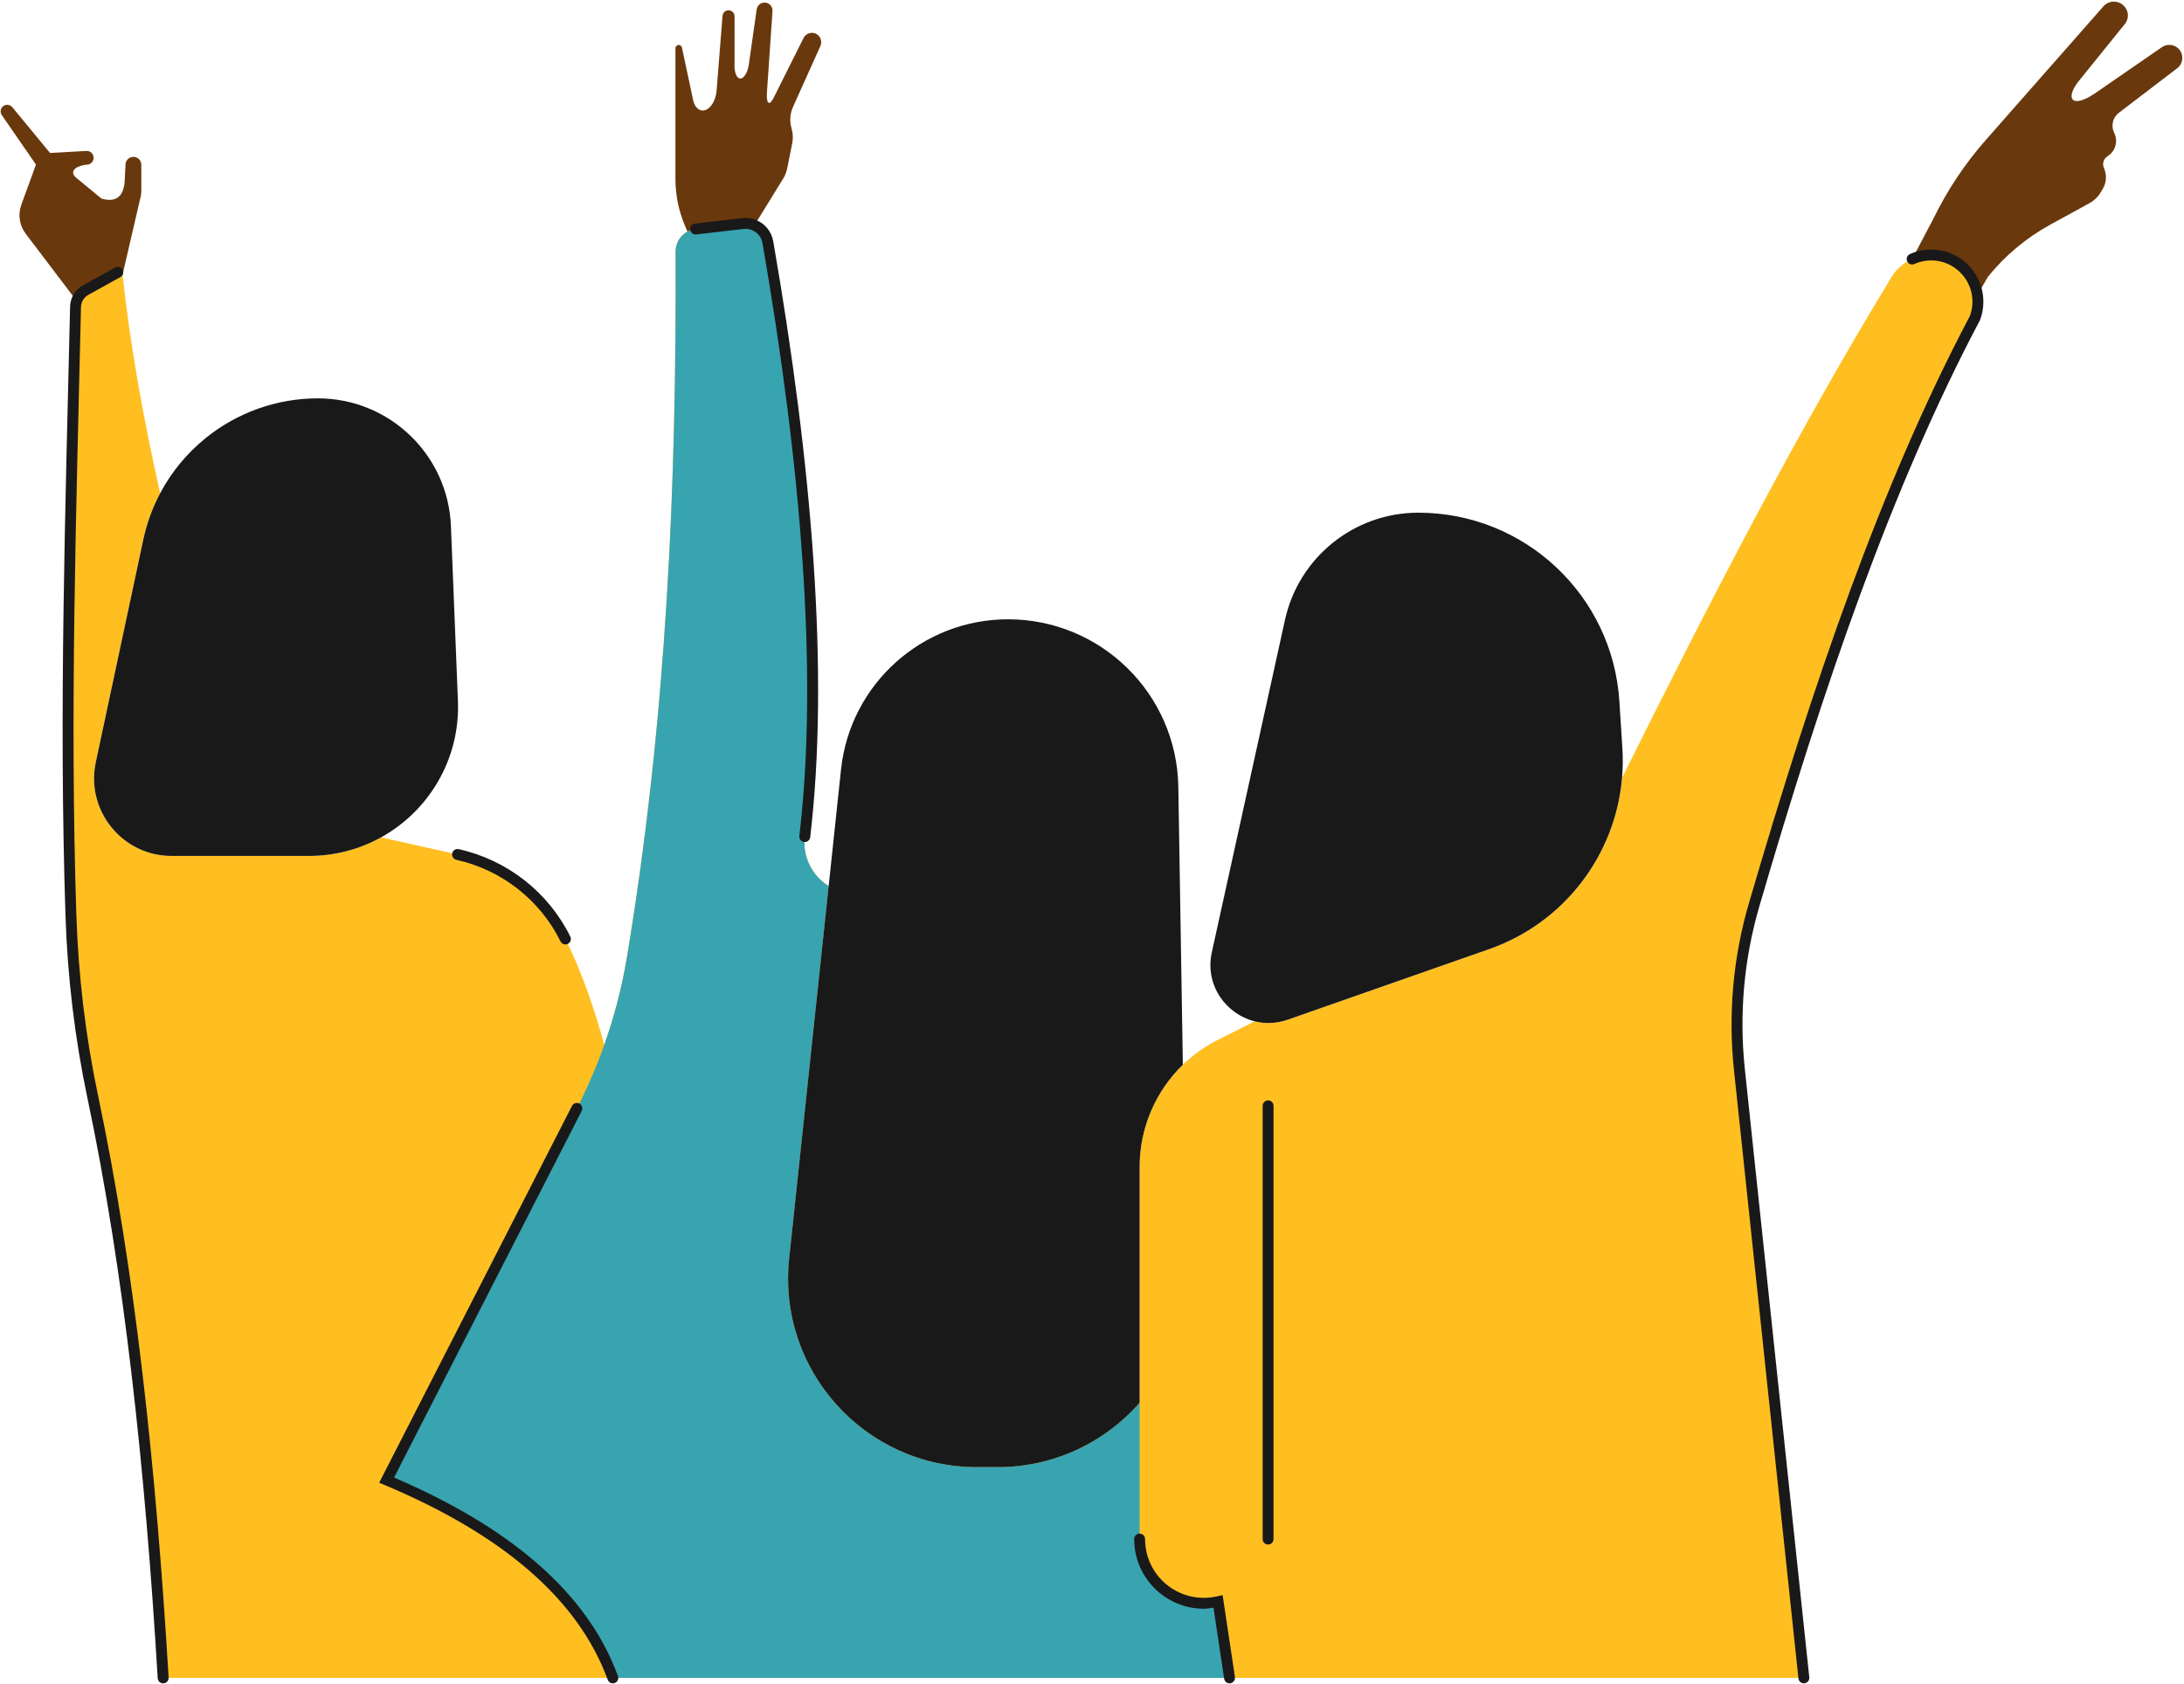
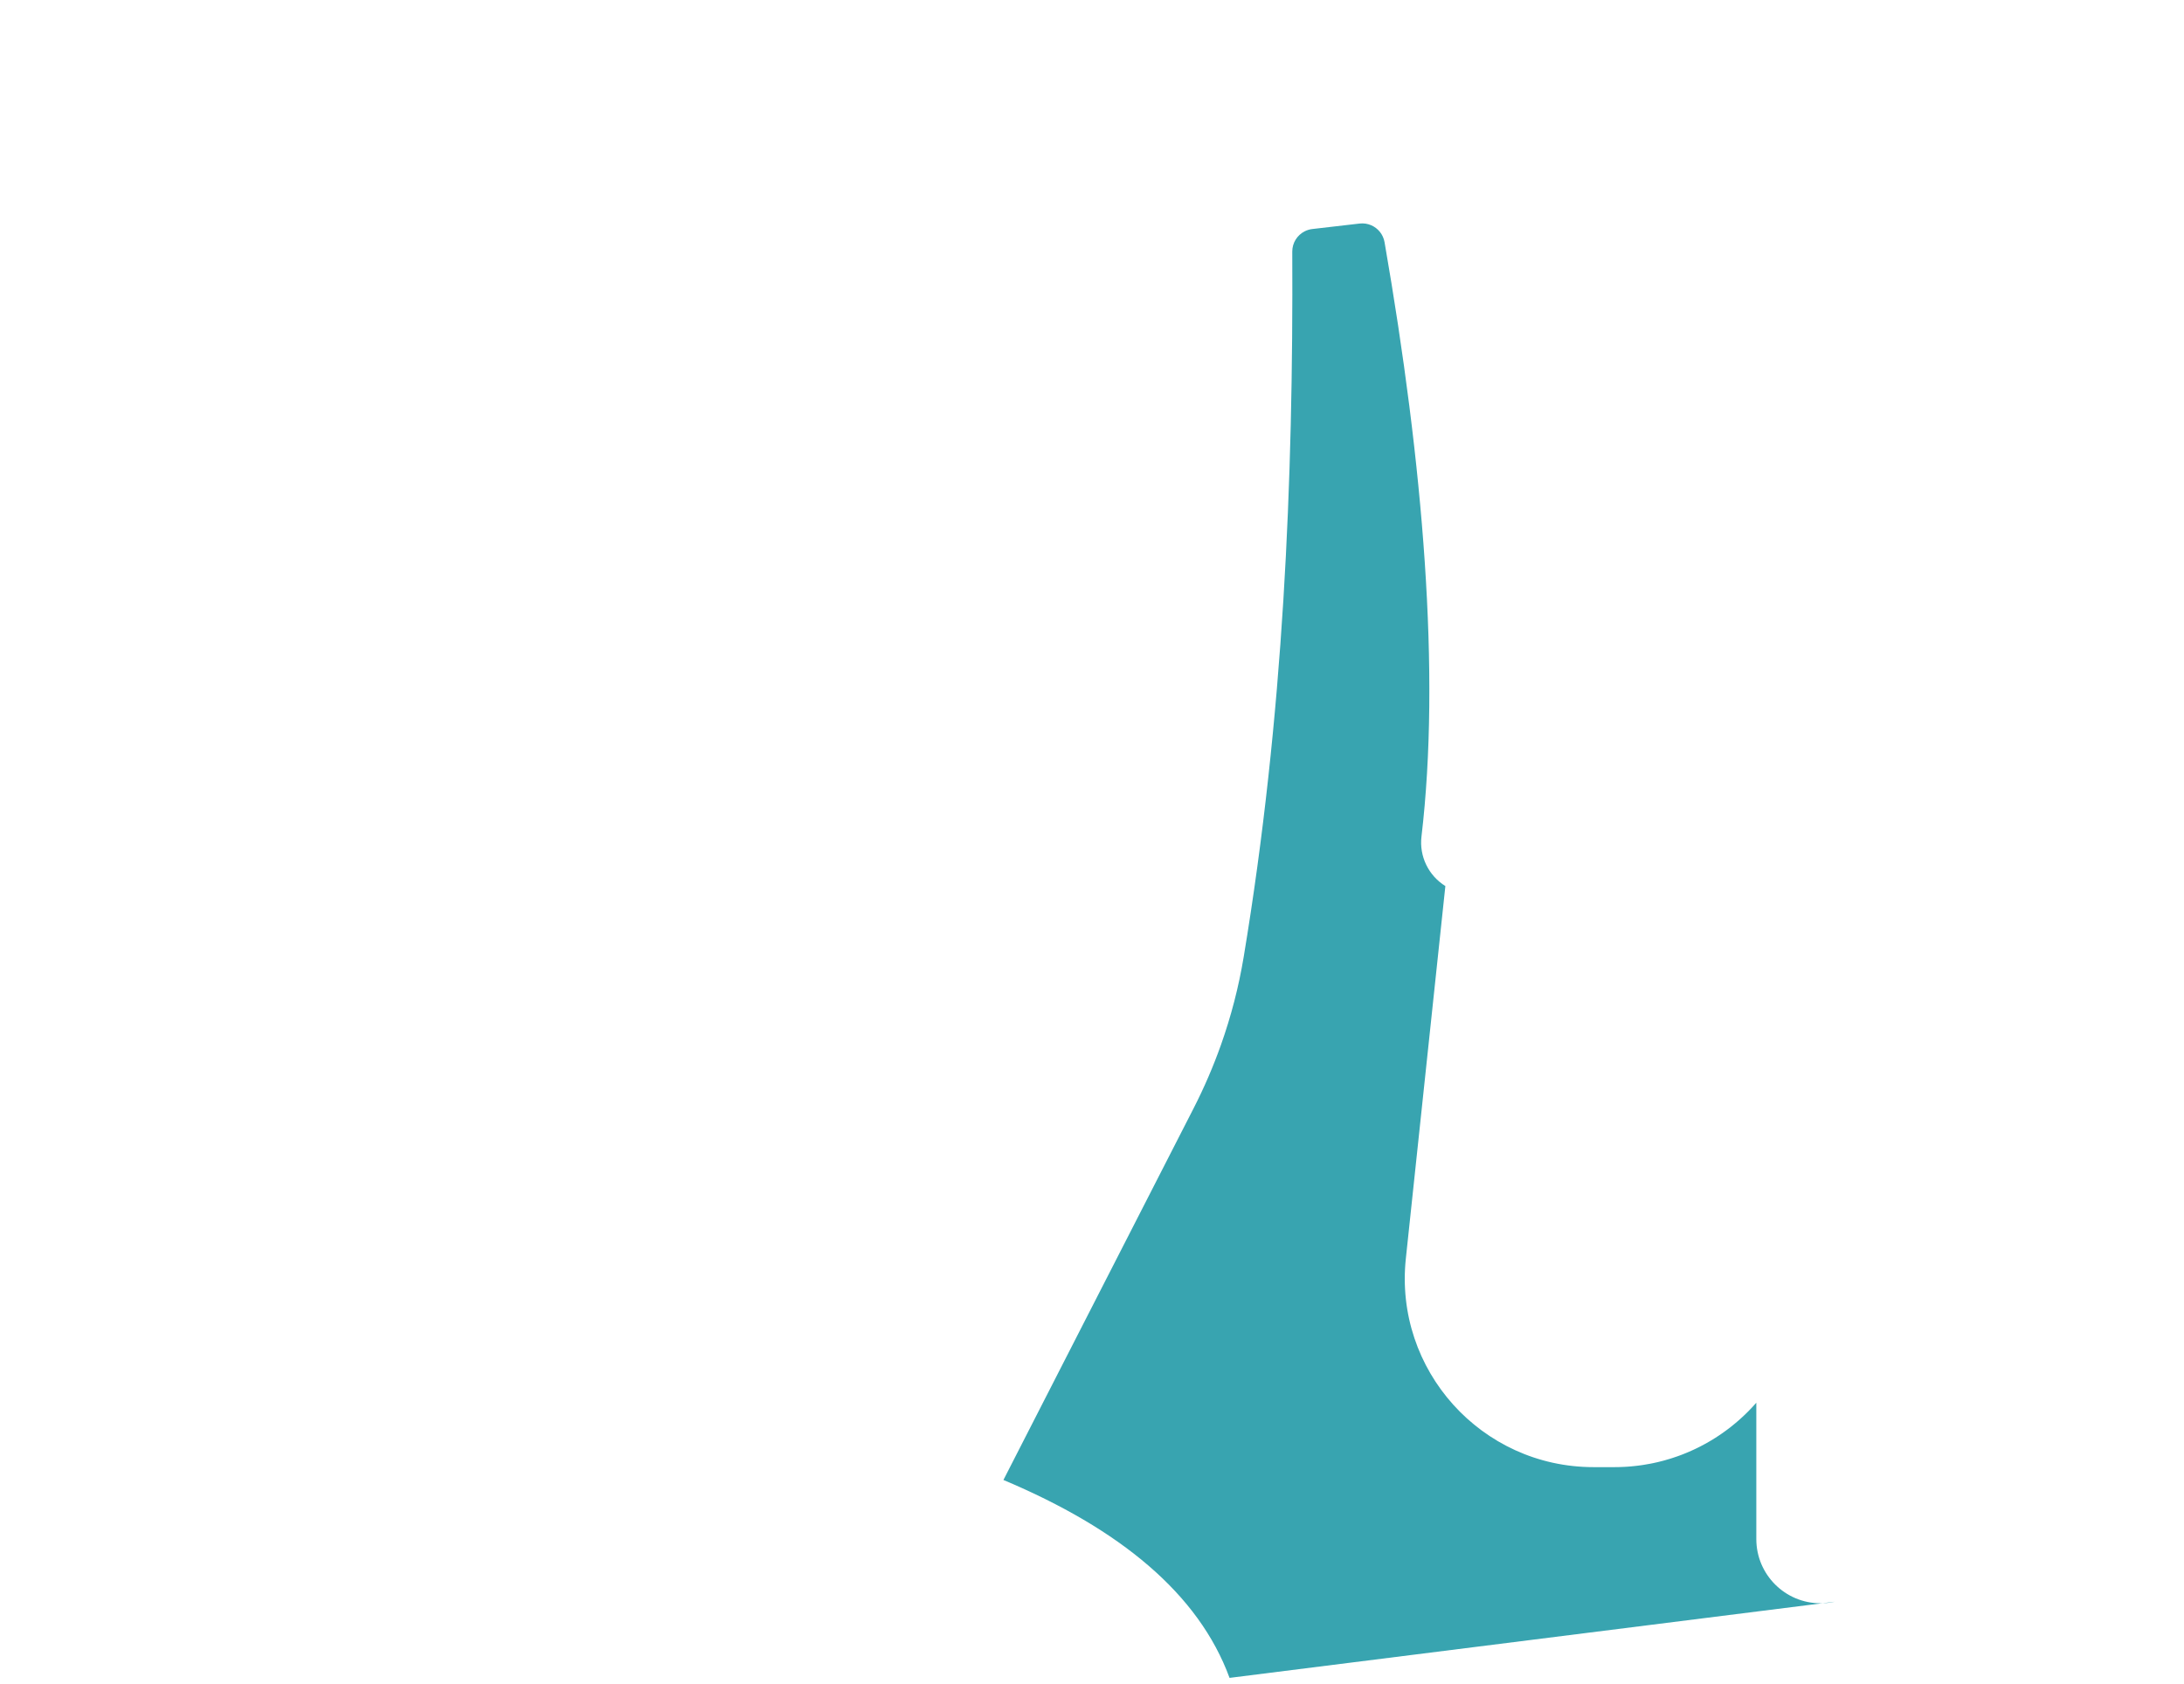
<svg xmlns="http://www.w3.org/2000/svg" fill="#000000" height="2316.1" preserveAspectRatio="xMidYMid meet" version="1" viewBox="-0.9 -2.2 3003.2 2316.1" width="3003.2" zoomAndPan="magnify">
  <g>
    <g paint-order="markers stroke fill">
      <g id="change1_1">
-         <path d="m 15939.298,3290.651 -65.041,7.529 c -3.735,0.435 -7.26,1.515 -10.455,3.135 -10.275,5.19 -17.175,15.856 -17.115,27.961 1.515,315.93 -11.955,639.57 -66.795,969.975 -6.84,41.233 -17.34,81.732 -31.274,121.016 -13.92,-51.359 -31.006,-100.406 -53.4,-145.66 -29.265,-59.175 -83.88,-101.804 -148.305,-116.234 l -105.18,-23.535 c -29.37,16.275 -63.18,25.559 -99.24,25.559 h -188.746 c -67.86,0 -118.455,-62.535 -104.295,-128.894 l 65.295,-306.106 c 4.845,-22.695 12.75,-44.099 23.205,-63.824 -23.235,-103.515 -41.37,-204.075 -51.705,-300.525 -0.345,-3.15 -3.78,-4.936 -6.555,-3.391 l -44.234,24.586 c -5.565,3.075 -9.751,7.965 -12.016,13.695 -1.14,2.91 -1.779,6.03 -1.859,9.24 -6.525,280.635 -15.481,559.41 -6.346,836.625 2.76,83.985 12.66,167.58 30,249.795 50.64,240 79.62,511.154 96.84,799.244 h 618.36 v 0 h 848.015 v 0.01 h 789.736 l -88.634,-836.672 c -8.055,-76.035 -1.261,-152.939 20.173,-226.334 88.2,-302.115 182.461,-578.206 303.901,-807.586 2.64,-7.23 3.916,-14.686 3.916,-22.051 0,-3.09 -0.225,-6.164 -0.66,-9.209 -2.37,-16.365 -11.01,-31.604 -24.84,-42.074 -19.545,-14.805 -44.431,-16.576 -64.951,-7.471 -12.6,5.58 -23.551,15.255 -30.616,28.545 -126.809,208.425 -246.688,440.131 -368.308,685.096 -9.12,106.32 -79.681,199.379 -182.746,235.484 l -276.824,97.006 c -15.675,5.49 -31.32,5.849 -45.6,2.279 l -50.49,25.395 c -18.015,9.06 -34.231,20.685 -48.256,34.305 -37.425,36.285 -59.459,86.701 -59.459,140.461 v 511.904 c 0,30.496 15.449,57.377 38.945,73.25 -23.501,-15.872 -38.957,-42.756 -38.957,-73.256 V 4912.391 c -1.485,1.695 -2.984,3.375 -4.514,5.025 -0.764,0.825 -1.53,1.65 -2.31,2.475 -1.56,1.635 -3.119,3.256 -4.709,4.846 -0.795,0.795 -1.591,1.589 -2.416,2.369 -0.795,0.795 -1.605,1.575 -2.43,2.355 -0.81,0.78 -1.636,1.546 -2.461,2.311 -0.825,0.765 -1.665,1.529 -2.49,2.279 -0.84,0.765 -1.679,1.516 -2.519,2.266 -0.69,0.6 -1.395,1.214 -2.1,1.814 -0.27,0.24 -0.525,0.465 -0.795,0.69 -0.75,0.63 -1.5,1.276 -2.25,1.891 -1.71,1.44 -3.436,2.836 -5.176,4.231 -0.165,0.135 -0.359,0.269 -0.539,0.449 -0.45,0.45 -0.916,0.886 -1.471,1.186 -0.36,0.195 -0.583,0.389 -0.853,0.584 -0.84,0.66 -1.711,1.32 -2.566,1.965 -1.005,0.765 -2.025,1.515 -3.045,2.25 -0.81,0.585 -1.62,1.17 -2.43,1.74 -0.915,0.66 -1.845,1.32 -2.775,1.965 -0.99,0.675 -1.98,1.35 -2.985,2.025 -0.87,0.585 -1.754,1.171 -2.654,1.756 -0.945,0.615 -1.892,1.229 -2.852,1.844 -0.04,0.03 -0.108,0.06 -0.148,0.105 -1.845,1.155 -3.705,2.296 -5.58,3.436 -0.04,0.015 -0.09,0.044 -0.121,0.059 -0.96,0.57 -1.906,1.14 -2.866,1.695 -0.04,0.03 -0.11,0.06 -0.15,0.09 -0.93,0.54 -1.86,1.065 -2.805,1.605 -0.99,0.555 -1.979,1.11 -2.984,1.65 -1.95,1.065 -3.931,2.115 -5.926,3.15 -0.12,0.06 -0.255,0.12 -0.375,0.195 -0.81,0.405 -1.604,0.81 -2.414,1.215 -0.18,0.09 -0.375,0.18 -0.555,0.27 -0.945,0.48 -1.905,0.945 -2.865,1.395 -0.06,0.03 -0.11,0.061 -0.15,0.076 -0.975,0.48 -1.965,0.929 -2.955,1.395 -0.96,0.45 -1.935,0.885 -2.91,1.32 -0.12,0.06 -0.255,0.12 -0.375,0.18 l -2.969,1.305 c -0.825,0.36 -1.665,0.706 -2.49,1.051 -0.45,0.195 -0.902,0.375 -1.352,0.555 -0.63,0.27 -1.275,0.54 -1.92,0.795 -0.315,0.12 -0.628,0.255 -0.943,0.375 -0.945,0.39 -1.892,0.75 -2.852,1.125 -0.03,0 -0.07,0.03 -0.103,0.045 -1.035,0.39 -2.071,0.78 -3.121,1.17 -1.065,0.39 -2.161,0.78 -3.241,1.17 -2.175,0.765 -4.349,1.516 -6.539,2.221 -0.93,0.3 -1.874,0.598 -2.804,0.898 -2.535,0.795 -5.1,1.546 -7.68,2.266 -0.69,0.195 -1.396,0.39 -2.086,0.57 -0.465,0.12 -0.93,0.255 -1.41,0.375 -1.86,0.495 -3.751,0.959 -5.641,1.424 -0.495,0.105 -0.989,0.226 -1.469,0.346 -0.915,0.21 -1.831,0.405 -2.746,0.615 -0.9,0.195 -1.813,0.405 -2.728,0.6 -1.095,0.225 -2.177,0.435 -3.272,0.66 -0.54,0.105 -1.093,0.209 -1.648,0.314 -2.85,0.54 -5.716,1.036 -8.611,1.486 -0.51,0.09 -1.005,0.165 -1.5,0.225 -0.705,0.105 -1.396,0.209 -2.116,0.315 -0.405,0.045 -0.809,0.121 -1.214,0.166 -0.99,0.135 -1.995,0.269 -2.985,0.389 -1.035,0.135 -2.071,0.256 -3.121,0.361 -0.33,0.045 -0.659,0.073 -1.004,0.103 -0.915,0.105 -1.831,0.21 -2.746,0.285 -0.105,0.015 -0.194,0.031 -0.299,0.031 -0.9,0.09 -1.8,0.164 -2.685,0.254 -0.54,0.045 -1.05,0.076 -1.59,0.121 -0.795,0.075 -1.59,0.135 -2.385,0.195 -0.405,0.015 -0.81,0.044 -1.215,0.074 l -2.205,0.135 -0.9,0.045 c -0.945,0.06 -1.889,0.105 -2.834,0.135 -0.18,0.015 -0.376,0.016 -0.571,0.031 -1.155,0.045 -2.325,0.089 -3.48,0.119 -1.2,0.03 -2.415,0.059 -3.615,0.074 h -0.03 c -1.2,0.015 -2.429,0.031 -3.644,0.031 h -28.576 c -154.155,0 -274.321,-133.59 -258.061,-286.875 l 54.346,-512.311 c -23.205,-14.415 -36.06,-40.921 -32.85,-68.041 26.46,-223.68 2.505,-510.795 -50.775,-817.5 -1.875,-10.725 -9.045,-19.276 -18.42,-23.311 -4.845,-2.085 -10.274,-2.954 -15.869,-2.309 z m -228.346,1216.965 -261.449,511.035 c 80.205,33.742 147.333,72.87 199.713,118.022 13.095,11.288 25.269,22.953 36.494,35.004 11.214,12.039 21.48,24.463 30.775,37.283 -9.295,-12.82 -19.561,-25.245 -30.775,-37.283 -11.226,-12.051 -23.399,-23.716 -36.494,-35.004 -52.382,-45.152 -119.516,-84.279 -199.729,-118.022 z m 881.785,678.457 9.569,63.773 -9.578,-63.766 c -3.098,0.701 -6.426,0.705 -9.639,1.07 3.217,-0.367 6.541,-0.369 9.648,-1.078 z m -876.195,22.967 c 9.292,12.821 17.614,26.037 24.936,39.66 -7.322,-13.623 -15.644,-26.838 -24.936,-39.66 z" fill="#ffbf21" transform="translate(-14918.626 -2985.395)" />
-       </g>
+         </g>
      <g id="change2_1">
-         <path d="m 16608.462,5290.841 h -848.025 c -42.42,-115.68 -150.525,-204.705 -310.935,-272.19 l 261.45,-511.035 c 14.475,-28.29 27.06,-57.48 37.665,-87.345 13.935,-39.285 24.435,-79.785 31.275,-121.02 54.84,-330.405 68.31,-654.045 66.795,-969.975 -0.06,-12.105 6.84,-22.77 17.115,-27.96 3.195,-1.62 6.72,-2.7 10.455,-3.135 l 65.04,-7.53 c 5.595,-0.645 11.025,0.225 15.87,2.31 v 0 c 9.375,4.035 16.545,12.585 18.42,23.31 53.28,306.705 77.235,593.82 50.775,817.5 -3.21,27.12 9.645,53.625 32.85,68.04 l -54.345,512.31 c -16.26,153.285 103.905,286.875 258.06,286.875 h 28.575 c 1.215,0 2.445,-0.015 3.645,-0.03 h 0.03 c 1.2,-0.015 2.415,-0.045 3.615,-0.075 1.155,-0.03 2.325,-0.075 3.48,-0.12 0.195,-0.015 0.39,-0.015 0.57,-0.03 0.945,-0.03 1.89,-0.075 2.835,-0.135 l 0.9,-0.045 2.205,-0.135 c 0.405,-0.03 0.81,-0.06 1.215,-0.075 0.795,-0.06 1.59,-0.12 2.385,-0.195 0.54,-0.045 1.05,-0.075 1.59,-0.12 0.885,-0.09 1.785,-0.165 2.685,-0.255 0.105,0 0.195,-0.015 0.3,-0.03 0.915,-0.075 1.83,-0.18 2.745,-0.285 0.345,-0.03 0.675,-0.06 1.005,-0.105 1.05,-0.105 2.085,-0.225 3.12,-0.36 0.99,-0.12 1.995,-0.255 2.985,-0.39 0.405,-0.045 0.81,-0.12 1.215,-0.165 0.72,-0.105 1.41,-0.21 2.115,-0.315 0.495,-0.06 0.99,-0.135 1.5,-0.225 2.895,-0.45 5.76,-0.945 8.61,-1.485 0.555,-0.105 1.11,-0.21 1.65,-0.315 1.095,-0.225 2.175,-0.435 3.27,-0.66 0.915,-0.195 1.83,-0.405 2.73,-0.6 0.915,-0.21 1.83,-0.405 2.745,-0.615 0.48,-0.12 0.975,-0.24 1.47,-0.345 1.89,-0.465 3.78,-0.93 5.64,-1.425 0.48,-0.12 0.945,-0.255 1.41,-0.375 0.69,-0.18 1.395,-0.375 2.085,-0.57 2.58,-0.72 5.145,-1.47 7.68,-2.265 0.93,-0.3 1.875,-0.6 2.805,-0.9 2.19,-0.705 4.365,-1.455 6.54,-2.22 1.08,-0.39 2.175,-0.78 3.24,-1.17 1.05,-0.39 2.085,-0.78 3.12,-1.17 0.03,-0.015 0.07,-0.045 0.105,-0.045 0.96,-0.375 1.905,-0.735 2.85,-1.125 0.315,-0.12 0.63,-0.255 0.945,-0.375 0.645,-0.255 1.29,-0.525 1.92,-0.795 0.45,-0.18 0.9,-0.36 1.35,-0.555 0.825,-0.345 1.665,-0.69 2.49,-1.05 l 2.97,-1.305 c 0.12,-0.06 0.255,-0.12 0.375,-0.18 0.975,-0.435 1.95,-0.87 2.91,-1.32 0.99,-0.465 1.98,-0.915 2.955,-1.395 0.04,-0.015 0.09,-0.045 0.15,-0.075 0.96,-0.45 1.92,-0.915 2.865,-1.395 0.18,-0.09 0.375,-0.18 0.555,-0.27 0.81,-0.405 1.605,-0.81 2.415,-1.215 0.12,-0.075 0.255,-0.135 0.375,-0.195 1.995,-1.035 3.975,-2.085 5.925,-3.15 1.005,-0.54 1.995,-1.095 2.985,-1.65 0.945,-0.54 1.875,-1.065 2.805,-1.605 0.04,-0.03 0.105,-0.06 0.15,-0.09 0.96,-0.555 1.905,-1.125 2.865,-1.695 0.03,-0.015 0.08,-0.045 0.12,-0.06 1.875,-1.14 3.735,-2.28 5.58,-3.435 0.04,-0.045 0.105,-0.075 0.15,-0.105 0.96,-0.615 1.905,-1.23 2.85,-1.845 0.9,-0.585 1.785,-1.17 2.655,-1.755 1.005,-0.675 1.995,-1.35 2.985,-2.025 0.93,-0.645 1.86,-1.305 2.775,-1.965 0.81,-0.57 1.62,-1.155 2.43,-1.74 1.02,-0.735 2.04,-1.485 3.045,-2.25 0.855,-0.645 1.725,-1.305 2.565,-1.965 0.27,-0.195 0.495,-0.39 0.855,-0.585 0.555,-0.3 1.02,-0.735 1.47,-1.185 0.18,-0.18 0.375,-0.315 0.54,-0.45 1.74,-1.395 3.465,-2.79 5.175,-4.23 0.75,-0.615 1.5,-1.26 2.25,-1.89 0.27,-0.225 0.525,-0.45 0.795,-0.69 0.705,-0.6 1.41,-1.215 2.1,-1.815 0.84,-0.75 1.68,-1.5 2.52,-2.265 0.825,-0.75 1.665,-1.515 2.49,-2.28 0.825,-0.765 1.65,-1.53 2.46,-2.31 0.825,-0.78 1.635,-1.56 2.43,-2.355 0.825,-0.78 1.62,-1.575 2.415,-2.37 1.59,-1.59 3.15,-3.21 4.71,-4.845 0.78,-0.825 1.545,-1.65 2.31,-2.475 1.53,-1.65 3.03,-3.33 4.515,-5.025 v 187.53 c 0,48.795 39.555,88.335 88.335,88.335 6.75,0 13.305,-0.75 19.605,-2.175 z" fill="#38a4b0" transform="translate(-14918.626 -2985.395)" />
+         <path d="m 16608.462,5290.841 c -42.42,-115.68 -150.525,-204.705 -310.935,-272.19 l 261.45,-511.035 c 14.475,-28.29 27.06,-57.48 37.665,-87.345 13.935,-39.285 24.435,-79.785 31.275,-121.02 54.84,-330.405 68.31,-654.045 66.795,-969.975 -0.06,-12.105 6.84,-22.77 17.115,-27.96 3.195,-1.62 6.72,-2.7 10.455,-3.135 l 65.04,-7.53 c 5.595,-0.645 11.025,0.225 15.87,2.31 v 0 c 9.375,4.035 16.545,12.585 18.42,23.31 53.28,306.705 77.235,593.82 50.775,817.5 -3.21,27.12 9.645,53.625 32.85,68.04 l -54.345,512.31 c -16.26,153.285 103.905,286.875 258.06,286.875 h 28.575 c 1.215,0 2.445,-0.015 3.645,-0.03 h 0.03 c 1.2,-0.015 2.415,-0.045 3.615,-0.075 1.155,-0.03 2.325,-0.075 3.48,-0.12 0.195,-0.015 0.39,-0.015 0.57,-0.03 0.945,-0.03 1.89,-0.075 2.835,-0.135 l 0.9,-0.045 2.205,-0.135 c 0.405,-0.03 0.81,-0.06 1.215,-0.075 0.795,-0.06 1.59,-0.12 2.385,-0.195 0.54,-0.045 1.05,-0.075 1.59,-0.12 0.885,-0.09 1.785,-0.165 2.685,-0.255 0.105,0 0.195,-0.015 0.3,-0.03 0.915,-0.075 1.83,-0.18 2.745,-0.285 0.345,-0.03 0.675,-0.06 1.005,-0.105 1.05,-0.105 2.085,-0.225 3.12,-0.36 0.99,-0.12 1.995,-0.255 2.985,-0.39 0.405,-0.045 0.81,-0.12 1.215,-0.165 0.72,-0.105 1.41,-0.21 2.115,-0.315 0.495,-0.06 0.99,-0.135 1.5,-0.225 2.895,-0.45 5.76,-0.945 8.61,-1.485 0.555,-0.105 1.11,-0.21 1.65,-0.315 1.095,-0.225 2.175,-0.435 3.27,-0.66 0.915,-0.195 1.83,-0.405 2.73,-0.6 0.915,-0.21 1.83,-0.405 2.745,-0.615 0.48,-0.12 0.975,-0.24 1.47,-0.345 1.89,-0.465 3.78,-0.93 5.64,-1.425 0.48,-0.12 0.945,-0.255 1.41,-0.375 0.69,-0.18 1.395,-0.375 2.085,-0.57 2.58,-0.72 5.145,-1.47 7.68,-2.265 0.93,-0.3 1.875,-0.6 2.805,-0.9 2.19,-0.705 4.365,-1.455 6.54,-2.22 1.08,-0.39 2.175,-0.78 3.24,-1.17 1.05,-0.39 2.085,-0.78 3.12,-1.17 0.03,-0.015 0.07,-0.045 0.105,-0.045 0.96,-0.375 1.905,-0.735 2.85,-1.125 0.315,-0.12 0.63,-0.255 0.945,-0.375 0.645,-0.255 1.29,-0.525 1.92,-0.795 0.45,-0.18 0.9,-0.36 1.35,-0.555 0.825,-0.345 1.665,-0.69 2.49,-1.05 l 2.97,-1.305 c 0.12,-0.06 0.255,-0.12 0.375,-0.18 0.975,-0.435 1.95,-0.87 2.91,-1.32 0.99,-0.465 1.98,-0.915 2.955,-1.395 0.04,-0.015 0.09,-0.045 0.15,-0.075 0.96,-0.45 1.92,-0.915 2.865,-1.395 0.18,-0.09 0.375,-0.18 0.555,-0.27 0.81,-0.405 1.605,-0.81 2.415,-1.215 0.12,-0.075 0.255,-0.135 0.375,-0.195 1.995,-1.035 3.975,-2.085 5.925,-3.15 1.005,-0.54 1.995,-1.095 2.985,-1.65 0.945,-0.54 1.875,-1.065 2.805,-1.605 0.04,-0.03 0.105,-0.06 0.15,-0.09 0.96,-0.555 1.905,-1.125 2.865,-1.695 0.03,-0.015 0.08,-0.045 0.12,-0.06 1.875,-1.14 3.735,-2.28 5.58,-3.435 0.04,-0.045 0.105,-0.075 0.15,-0.105 0.96,-0.615 1.905,-1.23 2.85,-1.845 0.9,-0.585 1.785,-1.17 2.655,-1.755 1.005,-0.675 1.995,-1.35 2.985,-2.025 0.93,-0.645 1.86,-1.305 2.775,-1.965 0.81,-0.57 1.62,-1.155 2.43,-1.74 1.02,-0.735 2.04,-1.485 3.045,-2.25 0.855,-0.645 1.725,-1.305 2.565,-1.965 0.27,-0.195 0.495,-0.39 0.855,-0.585 0.555,-0.3 1.02,-0.735 1.47,-1.185 0.18,-0.18 0.375,-0.315 0.54,-0.45 1.74,-1.395 3.465,-2.79 5.175,-4.23 0.75,-0.615 1.5,-1.26 2.25,-1.89 0.27,-0.225 0.525,-0.45 0.795,-0.69 0.705,-0.6 1.41,-1.215 2.1,-1.815 0.84,-0.75 1.68,-1.5 2.52,-2.265 0.825,-0.75 1.665,-1.515 2.49,-2.28 0.825,-0.765 1.65,-1.53 2.46,-2.31 0.825,-0.78 1.635,-1.56 2.43,-2.355 0.825,-0.78 1.62,-1.575 2.415,-2.37 1.59,-1.59 3.15,-3.21 4.71,-4.845 0.78,-0.825 1.545,-1.65 2.31,-2.475 1.53,-1.65 3.03,-3.33 4.515,-5.025 v 187.53 c 0,48.795 39.555,88.335 88.335,88.335 6.75,0 13.305,-0.75 19.605,-2.175 z" fill="#38a4b0" transform="translate(-14918.626 -2985.395)" />
      </g>
      <g id="change3_1">
-         <path d="m 15112.045,3209.796 v 35.865 c 0,2.985 -0.375,5.97 -1.11,8.865 l -24.69,106.53 c -0.33,-3.15 -3.78,-4.935 -6.54,-3.405 l -44.25,24.585 c -5.565,3.09 -9.75,7.965 -12,13.71 l -0.81,0.435 -68.73,-90.6 c -9.3,-11.49 -11.925,-27.03 -6.855,-40.92 l 20.115,-55.335 -46.95,-67.995 c -2.475,-3.6 -2.04,-8.445 1.05,-11.535 1.77,-1.77 4.08,-2.655 6.39,-2.655 2.595,0 5.175,1.11 6.975,3.3 l 51.975,62.985 49.86,-2.85 c 6.105,-0.345 10.92,5.1 9.825,11.115 -0.375,2.1 -1.455,3.96 -2.94,5.325 -1.515,1.365 -3.45,2.25 -5.58,2.385 -12.03,0.795 -26.475,7.62 -15.84,17.595 l 35.34,29.145 c 19.53,5.55 29.73,-2.385 31.8,-22.08 l 1.245,-25.005 c 0.3,-5.79 5.07,-10.335 10.86,-10.335 3,0 5.715,1.215 7.68,3.195 1.965,1.965 3.18,4.68 3.18,7.68 m 934.952,-168.596 c 0,1.77 -0.36,3.57 -1.125,5.25 l -37.71,83.88 c -3.99,8.88 -4.8,18.87 -2.28,28.275 l 0.615,2.325 c 1.68,6.27 1.89,12.855 0.63,19.215 l -6.975,34.86 c -1.125,5.58 -3.36,10.89 -6.57,15.585 l -38.415,62.37 c -4.845,-2.085 -10.275,-2.955 -15.87,-2.31 l -65.04,7.53 c -3.735,0.435 -7.26,1.515 -10.455,3.135 l -0.9,0.075 -3.555,-8.46 c -8.475,-20.205 -12.84,-41.88 -12.84,-63.765 v -179.61 c 0,-2.505 2.04,-4.53 4.53,-4.53 1.08,0 2.07,0.375 2.85,1.005 0.795,0.645 1.365,1.545 1.59,2.58 l 15.765,74.145 c 6.465,21.3 28.32,14.34 31.815,-14.13 l 8.22,-103.695 c 0.345,-4.29 3.93,-7.605 8.25,-7.605 2.28,0 4.335,0.93 5.835,2.415 1.5,1.5 2.43,3.57 2.43,5.85 v 71.235 c 2.25,21.84 15.495,17.205 19.425,-3.54 l 11.025,-77.175 c 0.765,-5.385 5.385,-9.39 10.83,-9.39 6.075,0 10.95,4.95 10.95,10.92 0,0.255 -0.01,0.51 -0.03,0.765 l -7.545,110.22 c -1.335,14.55 1.98,21.84 8.34,10.605 l 41.895,-83.775 c 3.795,-7.62 13.815,-9.495 20.115,-3.765 2.73,2.49 4.2,5.97 4.2,9.51 m 1864.594,35.835 -80.16,61.215 c -5.685,4.335 -8.775,10.98 -8.775,17.76 0,3.345 0.75,6.72 2.31,9.885 1.74,3.525 2.58,7.29 2.58,10.995 0,8.34 -4.215,16.425 -11.715,21.105 -3.9,2.445 -6.105,6.675 -6.105,11.025 0,1.8 0.36,3.6 1.14,5.325 4.11,9.15 3.54,19.71 -1.53,28.35 l -2.7,4.62 c -3.78,6.435 -9.225,11.73 -15.78,15.33 l -53.745,29.46 c -33.045,18.105 -62.235,42.525 -85.905,71.85 l -14.31,25.035 c -2.37,-16.35 -11.025,-31.605 -24.855,-42.075 -19.545,-14.79 -44.43,-16.575 -64.935,-7.47 l 29.595,-56.235 c 18.945,-38.79 42.99,-74.88 71.505,-107.295 50.265,-57.12 130.59,-148.425 161.94,-184.05 7.155,-8.145 19.65,-8.685 27.585,-1.14 l 0.345,0.315 c 6.96,6.645 7.665,17.535 1.62,25.02 l -61.365,75.96 c -21.915,25.71 -13.005,42.12 20.355,19.395 0,0 63.21,-43.59 91.8,-63.345 3.105,-2.145 6.66,-3.18 10.185,-3.18 5.28,0 10.5,2.325 14.025,6.735 6.285,7.83 4.875,19.32 -3.105,25.41" fill="#69380c" transform="translate(-14918.626 -2985.395)" />
-       </g>
+         </g>
      <g id="change4_1">
-         <path d="m 15692.811,4281.712 c -1.879,-0.64 -3.427,-1.999 -4.306,-3.779 -28.256,-57.135 -81.002,-98.312 -143.233,-112.236 -4.047,-0.904 -6.592,-4.919 -5.683,-8.965 0.903,-4.047 4.919,-6.593 8.965,-5.684 66.619,14.906 123.124,59.019 153.398,120.234 1.837,3.713 0.316,8.213 -3.398,10.049 -1.787,0.886 -3.854,1.023 -5.743,0.381 z m 968.655,825.726 c -4.142,0 -7.5,-3.358 -7.5,-7.5 v -595.84 c 0,-4.142 3.358,-7.5 7.5,-7.5 4.142,0 7.5,3.358 7.5,7.5 v 595.84 c 0,4.142 -3.358,7.5 -7.5,7.5 z m -898.45,190.434 c -3.883,1.417 -8.18,-0.575 -9.609,-4.453 -41.43,-112.981 -147.465,-200.824 -306.827,-267.861 l -7.441,-3.135 265.137,-518.233 c 1.89,-3.692 6.418,-5.149 10.107,-3.252 3.693,1.89 5.15,6.419 3.252,10.107 l -258.017,504.258 c 157.234,67.543 265.144,156.497 307.851,272.959 1.417,3.883 -0.574,8.181 -4.453,9.609 z m 260.479,-1156.643 c -4.132,-0.474 -7.089,-4.22 -6.591,-8.35 26.31,-222.412 2.496,-509.032 -50.713,-815.332 -1.441,-8.191 -6.853,-14.635 -13.975,-17.695 -3.675,-1.581 -7.781,-2.244 -12.041,-1.758 l -65.068,7.529 c -4.108,0.463 -7.816,-2.485 -8.291,-6.592 -0.463,-4.108 2.485,-7.816 6.591,-8.291 l 65.039,-7.559 c 6.919,-0.798 13.682,0.316 19.688,2.9 11.651,5.007 20.536,15.639 22.852,28.887 v 0.029 c 53.35,307.109 77.44,594.721 50.83,819.668 -0.489,4.108 -4.212,7.044 -8.321,6.562 z m -880.972,1157.112 c -4.144,0.25 -7.703,-2.915 -7.939,-7.061 -17.207,-287.869 -46.171,-558.686 -96.68,-798.135 -17.448,-82.657 -27.372,-166.694 -30.146,-251.104 -9.146,-277.541 -0.211,-556.45 6.328,-837.042 0.1,-4.1 0.919,-8.096 2.373,-11.807 2.88,-7.334 8.256,-13.588 15.352,-17.519 l 44.238,-24.58 c 3.624,-2.007 8.189,-0.695 10.195,2.93 2.012,3.616 0.714,8.179 -2.9,10.195 l -44.268,24.58 c -4.005,2.219 -7.022,5.747 -8.642,9.873 -0.827,2.109 -1.294,4.36 -1.348,6.68 -6.541,280.678 -15.482,559.303 -6.358,836.192 2.747,83.561 12.592,166.723 29.854,248.496 50.741,240.55 79.769,512.051 97.002,800.362 0.25,4.145 -2.915,7.704 -7.061,7.939 z m 2256.45,-0.047 c -4.107,0.427 -7.786,-2.546 -8.232,-6.65 l -88.653,-836.66 c -8.157,-77.016 -1.261,-154.895 20.449,-229.248 88.159,-301.974 182.419,-578.163 304.073,-808.184 2.306,-6.345 3.427,-12.86 3.427,-19.336 0,-2.726 -0.199,-5.47 -0.585,-8.174 -2.1,-14.434 -9.718,-27.893 -21.944,-37.148 -17.334,-13.117 -39.23,-14.638 -57.363,-6.592 -3.786,1.684 -8.22,-0.022 -9.902,-3.809 -1.684,-3.786 0.02,-8.22 3.808,-9.902 22.907,-10.164 50.754,-8.114 72.51,8.35 15.427,11.679 25.098,28.707 27.744,46.963 v 0.029 c 0.484,3.386 0.732,6.829 0.732,10.283 0,8.244 -1.42,16.561 -4.365,24.609 l -0.176,0.469 -0.234,0.469 c -121.026,228.614 -215.198,504.248 -303.34,806.163 -21.159,72.467 -27.845,148.393 -19.892,223.477 l 88.623,836.661 c 0.427,4.117 -2.563,7.802 -6.68,8.232 z m -789.398,-0.041 c -4.093,0.612 -7.908,-2.207 -8.525,-6.299 l -14.678,-97.676 c -4.386,0.613 -8.687,1.465 -13.242,1.465 -52.833,0 -95.83,-42.982 -95.83,-95.83 0,-4.142 3.358,-7.5 7.5,-7.5 4.142,0 7.5,3.358 7.5,7.5 0,44.742 36.103,80.83 80.83,80.83 6.194,0 12.169,-0.689 17.93,-1.992 l 7.881,-1.758 16.933,112.734 c 0.612,4.093 -2.207,7.908 -6.299,8.525 z m -1167.843,-1163.419 c -29.37,16.275 -63.18,25.56 -99.225,25.56 h -188.76 c -67.86,0 -118.455,-62.535 -104.295,-128.895 l 65.295,-306.105 c 4.845,-22.695 12.75,-44.1 23.205,-63.825 15.63,-29.49 37.005,-55.2 62.505,-75.825 42.525,-34.41 96.525,-54.675 154.47,-54.675 98.22,0 178.935,77.55 182.865,175.71 l 9.615,240.345 c 3.21,80.355 -40.17,151.425 -105.675,187.71 m 1102.518,312.731 c -37.425,36.27 -59.46,86.7 -59.46,140.46 v 324.36 c -1.485,1.695 -3,3.375 -4.515,5.025 -0.765,0.825 -1.53,1.65 -2.31,2.475 -1.56,1.635 -3.12,3.255 -4.71,4.845 -0.81,0.795 -1.605,1.59 -2.415,2.385 -0.795,0.78 -1.605,1.575 -2.43,2.34 -0.81,0.78 -1.635,1.545 -2.46,2.325 -0.825,0.765 -1.665,1.53 -2.49,2.28 -0.84,0.75 -1.68,1.5 -2.535,2.25 -0.675,0.615 -1.38,1.215 -2.085,1.83 -0.27,0.225 -0.54,0.45 -0.795,0.675 -0.75,0.645 -1.5,1.275 -2.25,1.905 -1.71,1.425 -3.435,2.82 -5.175,4.215 -0.105,0.075 -0.195,0.165 -0.3,0.24 -0.75,0.585 -1.485,1.17 -2.235,1.74 -0.12,0.09 -0.21,0.165 -0.33,0.255 -0.855,0.66 -1.71,1.305 -2.565,1.95 -1.005,0.765 -2.025,1.515 -3.045,2.265 -0.81,0.585 -1.62,1.155 -2.43,1.74 -0.915,0.645 -1.845,1.305 -2.775,1.95 -0.99,0.675 -1.98,1.365 -2.985,2.025 -0.885,0.6 -1.77,1.17 -2.655,1.755 -0.945,0.63 -1.89,1.23 -2.85,1.845 -0.04,0.03 -0.105,0.06 -0.15,0.105 -1.86,1.155 -3.705,2.31 -5.58,3.435 -0.04,0.03 -0.09,0.045 -0.12,0.075 -0.96,0.57 -1.905,1.125 -2.865,1.68 -0.04,0.03 -0.105,0.06 -0.15,0.09 -0.93,0.54 -1.86,1.08 -2.805,1.605 -0.99,0.57 -1.98,1.11 -2.985,1.65 -1.95,1.08 -3.93,2.13 -5.925,3.15 -0.12,0.06 -0.255,0.135 -0.375,0.195 -0.81,0.405 -1.605,0.825 -2.43,1.23 -0.165,0.075 -0.36,0.165 -0.54,0.255 -0.945,0.48 -1.92,0.945 -2.88,1.41 -0.04,0.03 -0.09,0.045 -0.135,0.06 -0.975,0.48 -1.965,0.945 -2.955,1.395 -0.96,0.45 -1.935,0.885 -2.91,1.335 -0.12,0.045 -0.255,0.12 -0.39,0.165 -0.975,0.45 -1.965,0.87 -2.955,1.305 -0.825,0.36 -1.665,0.705 -2.49,1.065 -0.45,0.18 -0.9,0.375 -1.35,0.555 -0.63,0.27 -1.275,0.525 -1.92,0.78 -0.315,0.135 -0.63,0.27 -0.96,0.39 -0.93,0.375 -1.875,0.75 -2.835,1.11 -0.03,0.015 -0.08,0.03 -0.105,0.045 -1.05,0.405 -2.07,0.78 -3.12,1.17 -1.065,0.405 -2.16,0.795 -3.24,1.17 -2.175,0.78 -4.35,1.515 -6.555,2.235 -0.93,0.3 -1.86,0.6 -2.805,0.885 -2.535,0.795 -5.085,1.545 -7.665,2.265 -0.69,0.195 -1.395,0.39 -2.085,0.57 -0.465,0.135 -0.945,0.255 -1.41,0.375 -1.86,0.495 -3.75,0.975 -5.64,1.425 -0.495,0.12 -0.975,0.24 -1.47,0.345 l -2.745,0.63 c -0.915,0.195 -1.83,0.39 -2.73,0.585 -1.095,0.225 -2.19,0.45 -3.285,0.66 -0.54,0.105 -1.08,0.225 -1.635,0.315 -2.85,0.555 -5.73,1.05 -8.61,1.485 -0.51,0.09 -1.005,0.165 -1.5,0.24 -0.705,0.105 -1.41,0.21 -2.115,0.3 -0.405,0.06 -0.81,0.12 -1.215,0.165 -0.99,0.135 -1.995,0.27 -2.985,0.39 -1.035,0.135 -2.07,0.255 -3.12,0.375 -0.345,0.03 -0.675,0.075 -1.005,0.105 -0.915,0.105 -1.83,0.195 -2.745,0.285 -0.105,0.015 -0.195,0.03 -0.3,0.03 -0.9,0.09 -1.8,0.165 -2.685,0.24 -0.54,0.045 -1.065,0.09 -1.59,0.135 l -2.385,0.18 c -0.36,0.015 -0.735,0.045 -1.095,0.075 -0.735,0.045 -1.485,0.09 -2.22,0.135 -0.36,0.03 -0.705,0.045 -1.065,0.06 -0.96,0.06 -1.905,0.09 -2.865,0.135 -0.15,0.015 -0.315,0.015 -0.48,0.015 -1.155,0.06 -2.325,0.09 -3.48,0.12 -1.2,0.045 -2.415,0.06 -3.63,0.075 h -0.01 c -1.215,0.03 -2.43,0.03 -3.645,0.03 h -28.575 c -154.155,0 -274.32,-133.59 -258.06,-286.875 l 54.33,-512.31 17.01,-160.29 c 6.225,-58.725 34.11,-110.355 75.195,-147.315 41.085,-36.96 95.385,-59.25 154.44,-59.25 127.86,0 232.095,102.54 234.18,230.385 z m 603.92,-394.47 c -9.12,106.32 -79.68,199.38 -182.745,235.485 l -276.825,97.005 c -15.675,5.475 -31.32,5.85 -45.6,2.28 -39.615,-9.885 -68.805,-49.965 -58.92,-94.905 l 100.605,-457.215 c 18.945,-86.1 95.22,-147.435 183.39,-147.435 146.1,0 267.075,113.475 276.42,259.29 l 4.125,64.35 c 0.885,13.875 0.72,27.615 -0.45,41.145" fill="#191919" transform="translate(-14918.626 -2985.395)" />
-       </g>
+         </g>
    </g>
  </g>
</svg>